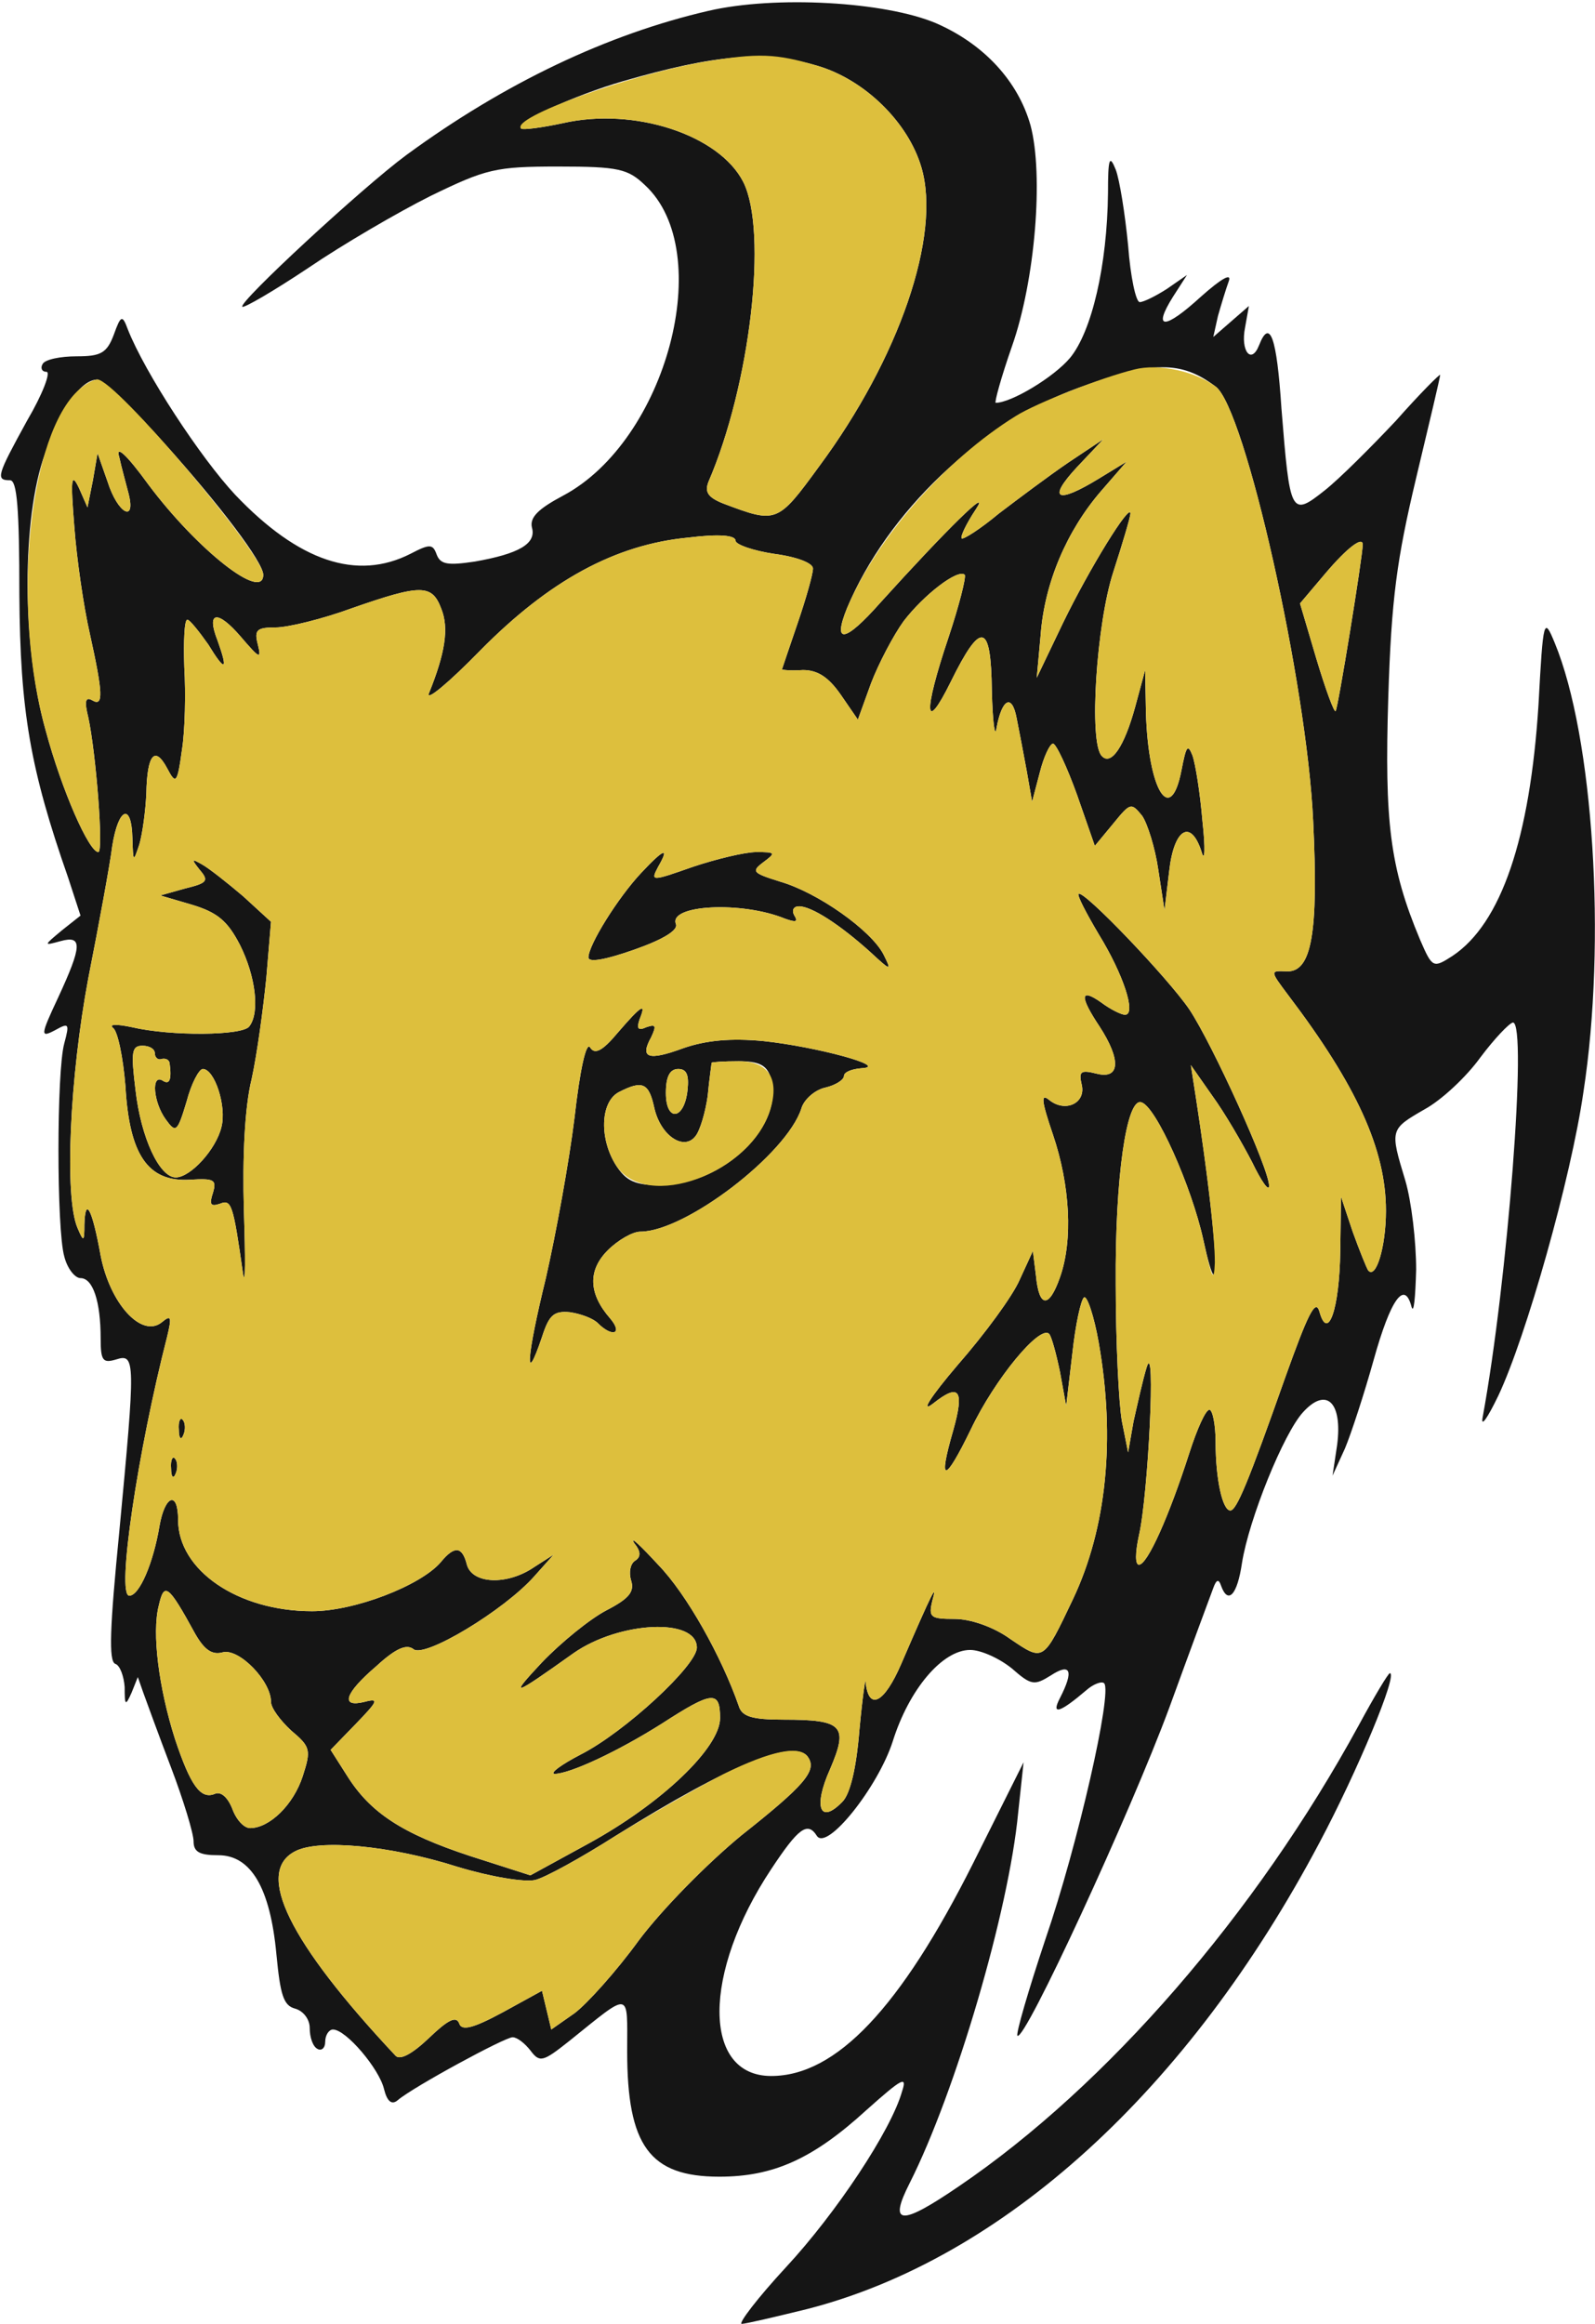
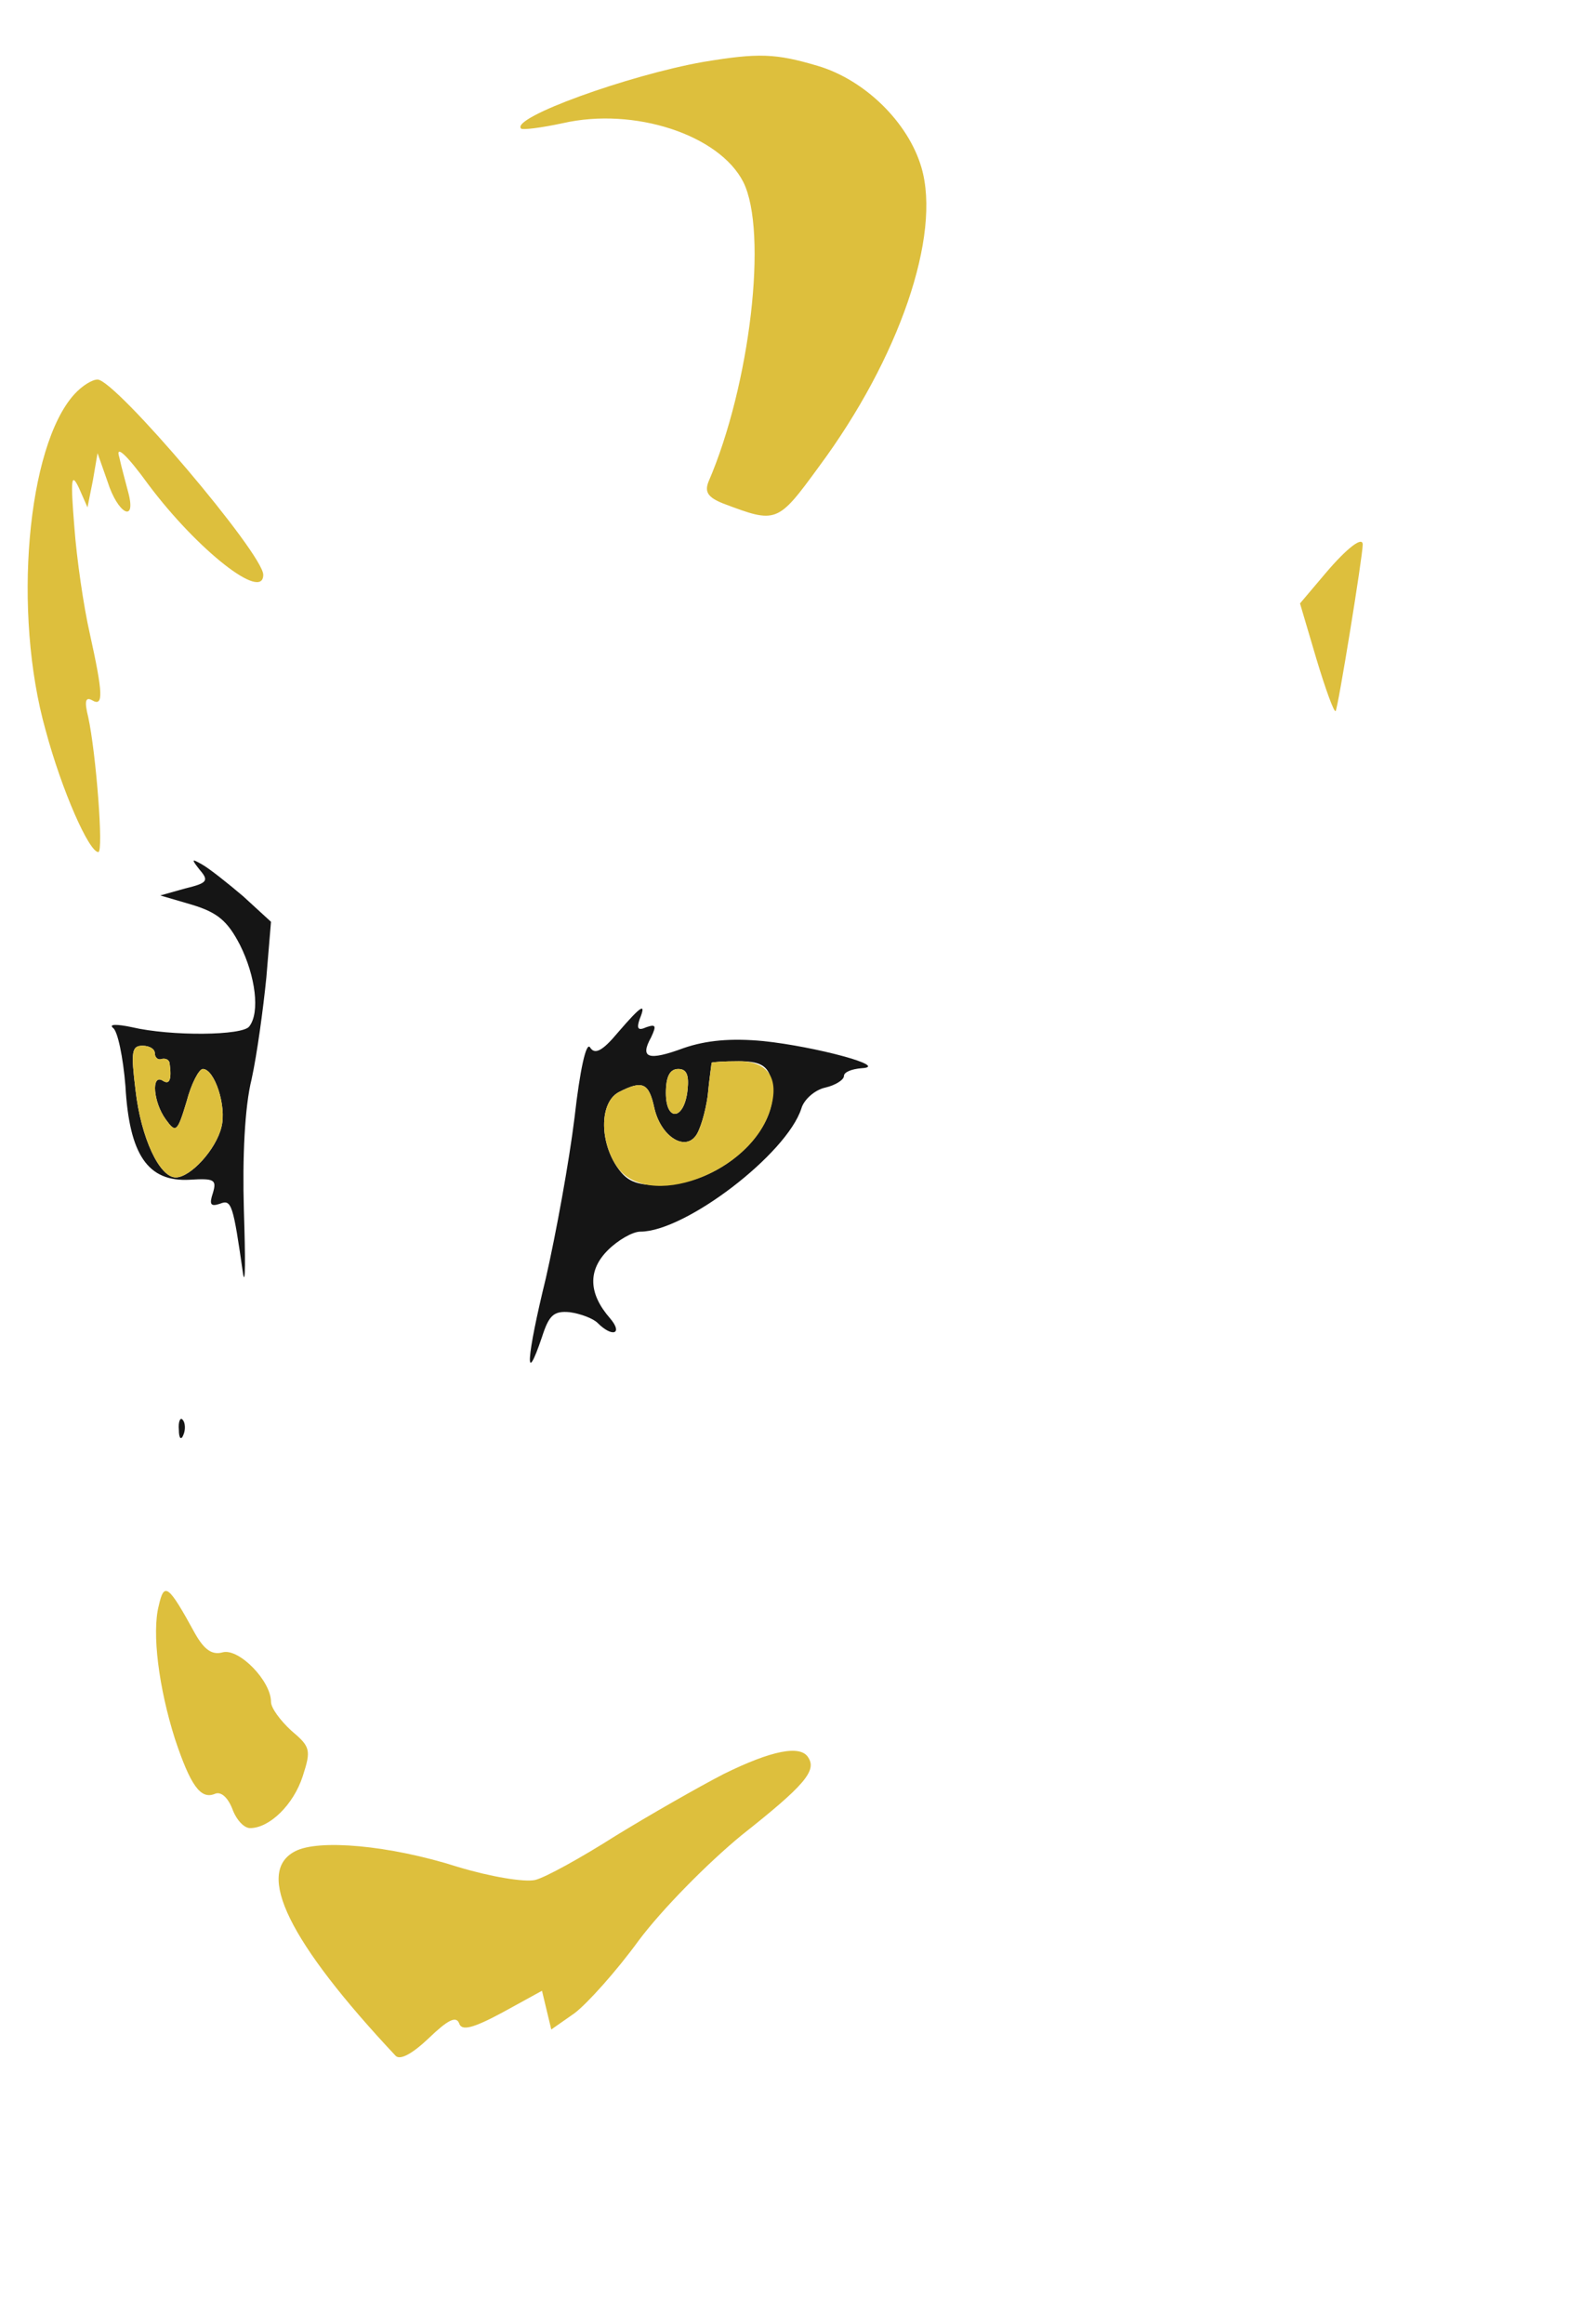
<svg xmlns="http://www.w3.org/2000/svg" version="1.0" width="206pt" height="300pt" viewBox="0 0 206 300" preserveAspectRatio="xMidYMid meet">
  <g transform="translate(0,300) scale(0.1,-0.1)" fill="#151515" stroke="none">
-     <path class="node" id="node1" d="M915 2986 c-130 -30 -263 -93 -390 -186 -57 -42 -218 -191 -212 -196 2 -2 40 20 85 50 44 30 116 72 158 93 72 35 84 38 165 38 78 0 90 -3 112 -24 93 -86 28 -330 -106 -401 -32 -17 -43 -28 -40 -41 6 -21 -17 -34 -74 -44 -34 -5 -44 -4 -49 9 -5 14 -9 14 -34 1 -69 -35 -144 -10 -226 76 -45 48 -117 158 -139 214 -7 19 -9 18 -18 -7 -9 -24 -17 -28 -48 -28 -21 0 -41 -4 -44 -10 -3 -5 -1 -10 5 -10 6 0 -5 -29 -25 -63 -39 -71 -41 -77 -22 -77 9 0 12 -36 12 -148 1 -150 14 -225 63 -365 l16 -49 -24 -19 c-24 -20 -24 -20 -2 -14 29 8 28 -6 -3 -73 -23 -49 -23 -52 -4 -42 18 10 19 9 12 -17 -10 -36 -10 -240 0 -275 4 -16 14 -28 21 -28 16 0 26 -30 26 -78 0 -29 3 -32 20 -27 25 8 25 -1 4 -223 -12 -122 -14 -167 -5 -170 6 -2 11 -16 12 -30 0 -24 1 -25 9 -7 l8 20 7 -20 c4 -11 20 -55 36 -97 16 -42 29 -85 29 -95 0 -14 8 -18 32 -18 42 0 67 -42 75 -128 5 -52 9 -66 24 -70 11 -3 19 -14 19 -25 0 -12 4 -24 10 -27 5 -3 10 1 10 9 0 9 5 16 10 16 17 0 60 -51 66 -77 4 -16 10 -21 18 -14 20 17 138 81 148 81 6 0 16 -8 23 -17 12 -16 16 -15 50 12 81 65 75 66 75 -13 0 -122 29 -162 119 -162 70 0 121 23 190 86 46 41 53 45 46 24 -14 -50 -85 -157 -150 -227 -37 -40 -62 -73 -57 -73 5 0 43 9 84 19 254 65 493 283 662 602 49 92 102 219 91 219 -2 0 -20 -30 -40 -67 -133 -244 -326 -466 -516 -595 -76 -52 -92 -51 -64 4 59 117 128 351 140 478 l7 65 -65 -130 c-94 -187 -177 -275 -261 -275 -89 0 -89 133 0 267 35 53 47 62 59 43 13 -20 79 63 98 122 21 67 64 118 100 118 14 0 38 -11 54 -24 25 -22 29 -22 50 -9 26 17 30 6 12 -29 -12 -23 0 -19 34 10 9 8 20 12 23 9 11 -11 -34 -209 -76 -331 -22 -66 -38 -121 -36 -124 9 -9 146 288 196 423 28 77 54 147 57 155 4 11 7 12 10 3 9 -25 21 -12 27 29 9 57 54 168 79 195 30 33 51 13 44 -42 l-6 -40 16 35 c8 19 25 71 37 114 22 79 40 104 49 69 3 -10 5 12 6 48 0 36 -6 88 -14 115 -20 66 -20 66 25 92 22 12 54 42 72 67 18 24 37 44 42 45 19 0 -7 -335 -39 -509 -3 -15 6 -2 20 27 36 76 94 281 110 392 30 194 13 459 -37 580 -14 34 -15 32 -21 -80 -11 -172 -48 -282 -111 -324 -25 -16 -26 -16 -42 21 -39 93 -46 152 -41 313 4 127 11 178 36 283 17 71 31 130 31 133 0 2 -26 -24 -57 -59 -32 -34 -73 -75 -92 -90 -44 -35 -45 -31 -56 106 -6 92 -15 117 -29 81 -10 -25 -24 -7 -18 23 l5 28 -23 -20 -23 -20 6 27 c4 14 10 34 14 45 4 11 -9 4 -36 -20 -47 -43 -63 -43 -36 0 l18 28 -26 -18 c-14 -9 -30 -17 -35 -17 -5 0 -12 33 -15 73 -4 41 -11 85 -16 98 -8 20 -10 15 -10 -30 -1 -94 -21 -179 -49 -213 -21 -25 -76 -58 -96 -58 -2 0 7 33 21 73 30 85 41 221 24 285 -16 57 -60 105 -122 132 -66 28 -208 36 -294 16z m141 -71 c61 -18 117 -73 134 -131 26 -88 -29 -247 -132 -386 -54 -74 -55 -74 -124 -48 -20 8 -24 15 -19 28 54 125 77 323 45 387 -31 61 -141 97 -233 76 -28 -6 -52 -9 -54 -7 -8 8 69 43 131 61 121 35 184 40 252 20z m514 -414 c38 -28 118 -384 126 -561 7 -145 -2 -195 -34 -194 -22 1 -22 1 2 -31 88 -116 126 -199 126 -278 0 -47 -13 -89 -23 -77 -2 3 -11 25 -20 50 l-15 45 -1 -70 c-1 -75 -16 -118 -27 -78 -5 17 -15 -4 -44 -85 -48 -136 -63 -172 -71 -172 -10 0 -19 40 -19 88 0 23 -4 42 -8 42 -5 0 -16 -25 -26 -56 -26 -81 -54 -144 -65 -144 -5 0 -5 15 0 38 12 52 22 256 10 217 -5 -16 -12 -48 -17 -70 l-7 -40 -8 40 c-4 22 -8 102 -8 177 -1 138 14 241 33 235 19 -5 65 -109 80 -177 25 -114 19 -2 -9 180 l-7 45 28 -40 c16 -22 38 -60 51 -85 12 -25 22 -39 22 -31 1 20 -73 183 -103 228 -28 41 -137 155 -143 149 -2 -2 10 -25 26 -52 32 -52 49 -104 34 -104 -5 0 -19 7 -31 16 -27 19 -28 8 -2 -31 28 -43 27 -69 -4 -61 -20 5 -23 3 -19 -14 6 -24 -21 -37 -42 -20 -11 9 -10 -1 5 -45 22 -65 26 -136 9 -184 -14 -40 -27 -40 -31 2 l-4 32 -17 -37 c-9 -21 -45 -70 -80 -110 -35 -41 -49 -63 -32 -50 34 27 41 18 26 -35 -20 -69 -11 -68 23 2 31 65 89 135 101 123 3 -3 9 -25 14 -49 l8 -44 8 68 c4 37 11 69 15 72 4 3 13 -24 19 -58 22 -125 10 -240 -33 -331 -39 -82 -38 -81 -81 -52 -22 16 -52 26 -72 26 -31 0 -34 2 -29 23 7 25 1 14 -40 -81 -22 -51 -42 -61 -46 -24 0 9 -4 -18 -8 -61 -4 -50 -12 -83 -22 -93 -29 -30 -38 -7 -16 42 24 56 17 64 -60 64 -41 0 -54 4 -58 18 -22 63 -67 144 -104 182 -23 25 -37 38 -31 28 9 -11 9 -18 1 -23 -6 -4 -8 -15 -5 -25 5 -15 -3 -24 -32 -39 -21 -11 -58 -41 -83 -67 -43 -46 -39 -45 41 12 59 41 159 46 159 7 0 -23 -93 -109 -150 -138 -25 -13 -40 -24 -34 -25 20 0 82 29 139 65 65 42 75 43 75 7 0 -38 -75 -110 -170 -162 l-75 -41 -78 25 c-88 29 -129 56 -159 104 l-21 33 33 34 c28 29 30 33 11 28 -32 -8 -26 11 15 46 25 23 39 29 48 22 14 -12 117 50 156 94 l25 28 -25 -16 c-35 -24 -80 -22 -87 3 -6 24 -16 25 -34 3 -26 -30 -111 -63 -166 -63 -96 0 -173 53 -173 118 0 38 -17 32 -24 -8 -8 -48 -26 -90 -39 -90 -17 0 11 187 49 335 6 25 5 28 -7 18 -26 -21 -67 24 -79 86 -11 61 -20 77 -21 40 0 -22 -1 -23 -9 -4 -17 40 -10 194 14 322 14 71 28 147 31 171 8 50 25 56 26 10 1 -31 1 -32 9 -8 4 14 8 43 9 66 1 50 11 62 27 32 11 -21 13 -20 19 24 4 25 5 73 3 107 -1 33 0 61 4 61 3 0 15 -15 27 -32 22 -36 26 -34 12 5 -15 38 0 40 30 5 24 -28 27 -30 22 -10 -5 19 -1 22 23 22 16 0 61 11 99 25 89 31 103 31 115 -1 10 -25 5 -57 -16 -109 -4 -11 26 14 67 56 88 89 173 136 268 145 40 5 61 3 61 -4 0 -5 23 -13 50 -17 30 -4 50 -12 50 -19 0 -7 -9 -39 -20 -71 -11 -32 -20 -59 -20 -59 0 -1 12 -2 27 -1 19 0 33 -9 49 -32 l22 -32 17 47 c10 26 29 62 42 80 26 34 70 68 79 60 2 -3 -7 -39 -21 -81 -33 -98 -31 -126 3 -57 39 79 52 77 53 -12 1 -40 4 -62 6 -48 7 38 20 45 26 13 3 -15 9 -46 13 -68 l7 -40 10 38 c5 20 13 37 17 37 4 0 18 -30 31 -66 l23 -66 24 29 c22 27 23 27 37 10 7 -10 17 -42 21 -70 l8 -52 6 50 c6 55 28 69 42 25 4 -14 5 4 1 40 -3 36 -9 74 -13 85 -6 15 -8 12 -14 -19 -14 -73 -43 -27 -46 74 l-1 55 -13 -48 c-14 -51 -31 -76 -43 -63 -17 17 -7 171 15 238 12 37 22 71 22 75 0 15 -53 -71 -87 -141 l-34 -71 5 55 c5 68 34 135 78 186 l33 38 -36 -22 c-54 -33 -67 -27 -28 15 l34 36 -45 -30 c-25 -17 -65 -47 -90 -66 -24 -20 -46 -34 -48 -32 -2 2 6 19 18 37 22 33 -37 -25 -123 -120 -46 -52 -62 -54 -43 -7 52 124 172 238 298 284 96 35 133 36 178 2z m-1358 -73 c72 -80 128 -154 128 -170 0 -35 -85 32 -148 116 -29 40 -43 52 -38 36 3 -14 9 -35 12 -47 10 -39 -14 -26 -27 15 l-13 37 -6 -35 -7 -35 -11 25 c-10 21 -11 12 -6 -50 3 -41 12 -103 20 -138 17 -77 18 -95 3 -86 -9 5 -10 -2 -5 -22 10 -46 20 -174 13 -174 -12 0 -47 79 -68 157 -31 110 -31 274 -1 357 23 62 47 96 68 96 6 0 46 -37 86 -82z m1548 -131 c0 -15 -32 -212 -35 -215 -2 -2 -13 28 -25 68 l-21 71 33 39 c28 33 48 48 48 37z m-1508 -1406 c12 -21 22 -28 36 -24 21 5 62 -37 62 -64 0 -8 12 -24 26 -37 25 -21 26 -25 15 -59 -12 -37 -43 -67 -68 -67 -8 0 -18 11 -23 25 -6 15 -15 23 -23 19 -18 -7 -31 11 -51 71 -21 66 -30 137 -21 172 7 31 12 28 47 -36z m792 -160 c11 -17 -5 -36 -86 -100 -45 -37 -103 -96 -133 -136 -29 -40 -67 -82 -83 -94 l-30 -21 -6 25 -6 25 -51 -28 c-39 -21 -53 -24 -56 -14 -4 10 -15 4 -39 -19 -21 -20 -37 -29 -43 -23 -138 147 -182 237 -130 264 30 16 122 8 210 -20 43 -13 86 -20 100 -17 13 3 60 29 104 57 149 93 233 127 249 101z" />
-     <path class="node" id="node2" d="M828 1873 c-30 -32 -68 -93 -68 -109 0 -7 22 -3 59 10 37 13 57 25 54 33 -10 25 85 30 141 7 14 -5 17 -4 12 4 -4 7 -1 12 6 12 16 0 52 -23 92 -59 27 -25 28 -25 17 -3 -16 31 -85 80 -134 94 -35 11 -37 13 -21 25 16 12 16 13 -9 13 -15 0 -52 -9 -82 -19 -54 -19 -55 -19 -45 0 15 26 8 24 -22 -8z" />
    <path class="node" id="node3" d="M258 1877 c12 -14 10 -17 -19 -24 l-32 -9 41 -12 c33 -10 46 -21 62 -52 20 -40 26 -87 12 -105 -8 -12 -101 -13 -152 -1 -19 4 -30 4 -24 -1 6 -4 13 -38 16 -75 5 -89 29 -124 83 -121 32 2 35 0 30 -17 -5 -15 -3 -18 9 -14 15 6 17 0 30 -91 3 -16 3 20 1 82 -2 69 1 134 10 170 7 32 15 91 19 131 l6 72 -36 33 c-20 17 -44 36 -53 41 -14 8 -14 7 -3 -7z m-58 -237 c0 -5 4 -9 9 -7 5 1 9 -1 10 -5 3 -22 0 -29 -9 -23 -15 9 -12 -28 4 -50 13 -18 15 -17 27 23 6 23 16 42 21 42 15 0 31 -48 24 -75 -7 -29 -40 -65 -59 -65 -21 0 -45 51 -52 113 -6 49 -5 57 9 57 9 0 16 -4 16 -10z" />
    <path class="node" id="node4" d="M798 1667 c-20 -24 -30 -29 -36 -19 -5 7 -13 -29 -20 -91 -7 -57 -24 -150 -37 -207 -25 -102 -28 -144 -5 -76 9 28 15 34 36 32 14 -2 30 -8 36 -14 19 -19 33 -14 16 6 -28 32 -29 62 -3 88 13 13 32 24 42 24 58 0 189 100 208 159 3 11 17 24 31 27 13 3 24 10 24 15 0 5 10 9 23 10 37 2 -60 28 -127 35 -42 4 -74 1 -103 -9 -46 -17 -57 -13 -42 14 7 15 6 17 -6 13 -11 -5 -13 -2 -9 10 9 22 3 19 -28 -17z m197 -57 c20 -62 -60 -140 -143 -140 -31 0 -43 5 -56 25 -22 34 -21 82 3 95 31 16 39 12 46 -20 8 -36 38 -56 53 -37 6 7 13 31 16 52 2 22 5 41 5 43 1 1 16 2 35 2 26 0 36 -5 41 -20z m-107 -17 c-4 -39 -28 -42 -28 -4 0 21 5 31 16 31 11 0 14 -8 12 -27z" />
    <path class="node" id="node5" d="M231 1154 c0 -11 3 -14 6 -6 3 7 2 16 -1 19 -3 4 -6 -2 -5 -13z" />
-     <path class="node" id="node6" d="M221 1104 c0 -11 3 -14 6 -6 3 7 2 16 -1 19 -3 4 -6 -2 -5 -13z" />
  </g>
  <g transform="translate(0,300) scale(0.1,-0.1)" fill="#DDBF3D" stroke="none">
    <path class="node" id="node9" d="M908 2920 c-96 -17 -249 -72 -235 -86 2 -2 26 1 54 7 92 21 202 -15 233 -76 32 -64 9 -262 -45 -387 -5 -13 -1 -20 19 -28 69 -26 70 -26 124 48 103 139 158 298 132 386 -17 58 -73 113 -134 131 -54 16 -76 17 -148 5z" />
-     <path class="node" id="node10" d="M1465 2523 c-41 -10 -126 -43 -153 -60 -92 -57 -180 -158 -218 -248 -19 -47 -3 -45 43 7 86 95 145 153 123 120 -12 -18 -20 -35 -18 -37 2 -2 24 12 48 32 25 19 65 49 90 66 l45 30 -34 -36 c-39 -42 -26 -48 28 -15 l36 22 -33 -38 c-44 -51 -73 -118 -78 -186 l-5 -55 34 71 c34 70 87 156 87 141 0 -4 -10 -38 -22 -75 -22 -67 -32 -221 -15 -238 12 -13 29 12 43 63 l13 48 1 -55 c3 -101 32 -147 46 -74 6 31 8 34 14 19 4 -11 10 -49 13 -85 4 -36 3 -54 -1 -40 -14 44 -36 30 -42 -25 l-6 -50 -8 52 c-4 28 -14 60 -21 70 -14 17 -15 17 -37 -10 l-24 -29 -23 66 c-13 36 -27 66 -31 66 -4 0 -12 -17 -17 -37 l-10 -38 -7 40 c-4 22 -10 53 -13 68 -6 32 -19 25 -26 -13 -2 -14 -5 8 -6 48 -1 89 -14 91 -53 12 -34 -69 -36 -41 -3 57 14 42 23 78 21 81 -9 8 -53 -26 -79 -60 -13 -18 -32 -54 -42 -80 l-17 -47 -22 32 c-16 23 -30 32 -49 32 -15 -1 -27 0 -27 1 0 0 9 27 20 59 11 32 20 64 20 71 0 7 -20 15 -50 19 -27 4 -50 12 -50 17 0 7 -21 9 -61 4 -95 -9 -180 -56 -268 -145 -41 -42 -71 -67 -67 -56 21 52 26 84 16 109 -12 32 -26 32 -115 1 -38 -14 -83 -25 -99 -25 -24 0 -28 -3 -23 -22 5 -20 2 -18 -22 10 -30 35 -45 33 -30 -5 14 -39 10 -41 -12 -5 -12 17 -24 32 -27 32 -4 0 -5 -28 -4 -61 2 -34 1 -82 -3 -107 -6 -44 -8 -45 -19 -24 -16 30 -26 18 -27 -32 -1 -23 -5 -52 -9 -66 -8 -24 -8 -23 -9 8 -1 46 -18 40 -26 -10 -3 -24 -17 -100 -31 -171 -24 -128 -31 -282 -14 -322 8 -19 9 -18 9 4 1 37 10 21 21 -40 12 -62 53 -107 79 -86 12 10 13 7 7 -18 -38 -148 -66 -335 -49 -335 13 0 31 42 39 90 7 40 24 46 24 8 0 -65 77 -118 173 -118 55 0 140 33 166 63 18 22 28 21 34 -3 7 -25 52 -27 87 -3 l25 16 -25 -28 c-39 -44 -142 -106 -156 -94 -9 7 -23 1 -48 -22 -41 -35 -47 -54 -15 -46 19 5 17 1 -11 -28 l-33 -34 21 -33 c30 -48 71 -75 159 -104 l78 -25 75 41 c95 52 170 124 170 162 0 36 -10 35 -75 -7 -57 -36 -119 -65 -139 -65 -6 1 9 12 34 25 57 29 150 115 150 138 0 39 -100 34 -159 -7 -80 -57 -84 -58 -41 -12 25 26 62 56 83 67 29 15 37 24 32 39 -3 10 -1 21 5 25 8 5 8 12 -1 23 -6 10 8 -3 31 -28 37 -38 82 -119 104 -182 4 -14 17 -18 58 -18 77 0 84 -8 60 -64 -22 -49 -13 -72 16 -42 10 10 18 43 22 93 4 43 8 70 8 61 4 -37 24 -27 46 24 41 95 47 106 40 81 -5 -21 -2 -23 29 -23 20 0 50 -10 72 -26 43 -29 42 -30 81 52 43 91 55 206 33 331 -6 34 -15 61 -19 58 -4 -3 -11 -35 -15 -72 l-8 -68 -8 44 c-5 24 -11 46 -14 49 -12 12 -70 -58 -101 -123 -34 -70 -43 -71 -23 -2 15 53 8 62 -26 35 -17 -13 -3 9 32 50 35 40 71 89 80 110 l17 37 4 -32 c4 -42 17 -42 31 -2 17 48 13 119 -9 184 -15 44 -16 54 -5 45 21 -17 48 -4 42 20 -4 17 -1 19 19 14 31 -8 32 18 4 61 -26 39 -25 50 2 31 12 -9 26 -16 31 -16 15 0 -2 52 -34 104 -16 27 -28 50 -26 52 6 6 115 -108 143 -149 30 -45 104 -208 103 -228 0 -8 -10 6 -22 31 -13 25 -35 63 -51 85 l-28 40 7 -45 c16 -106 24 -177 24 -210 -1 -27 -4 -21 -15 30 -15 68 -61 172 -80 177 -19 6 -34 -97 -33 -235 0 -75 4 -155 8 -177 l8 -40 7 40 c5 22 12 54 17 70 12 39 2 -165 -10 -217 -5 -23 -5 -38 0 -38 11 0 39 63 65 144 10 31 21 56 26 56 4 0 8 -19 8 -42 0 -48 9 -88 19 -88 8 0 23 36 71 172 29 81 39 102 44 85 11 -40 26 3 27 78 l1 70 15 -45 c9 -25 18 -47 20 -50 10 -12 23 30 23 77 0 79 -38 162 -126 278 -24 32 -24 32 -2 31 32 -1 41 49 34 194 -8 177 -88 533 -126 561 -27 20 -74 30 -105 22z m-615 -642 c-10 -19 -9 -19 45 0 30 10 67 19 82 19 25 0 25 -1 9 -13 -16 -12 -14 -14 21 -25 49 -14 118 -63 134 -94 11 -22 10 -22 -17 3 -40 36 -76 59 -92 59 -7 0 -10 -5 -6 -12 5 -8 2 -9 -12 -4 -56 23 -151 18 -141 -7 3 -8 -17 -20 -54 -33 -37 -13 -59 -17 -59 -10 0 16 38 77 68 109 30 32 37 34 22 8z m-536 -38 l36 -33 -6 -72 c-4 -40 -12 -99 -19 -131 -9 -36 -12 -101 -10 -170 2 -62 2 -98 -1 -82 -13 91 -15 97 -30 91 -12 -4 -14 -1 -9 14 5 17 2 19 -30 17 -54 -3 -78 32 -83 121 -3 37 -10 71 -16 75 -6 5 5 5 24 1 51 -12 144 -11 152 1 14 18 8 65 -12 105 -16 31 -29 42 -62 52 l-41 12 32 9 c29 7 31 10 19 24 -11 14 -11 15 3 7 9 -5 33 -24 53 -41z m512 -159 c-4 -12 -2 -15 9 -10 12 4 13 2 6 -13 -15 -27 -4 -31 42 -14 29 10 61 13 103 9 67 -7 164 -33 127 -35 -13 -1 -23 -5 -23 -10 0 -5 -11 -12 -24 -15 -14 -3 -28 -16 -31 -27 -19 -59 -150 -159 -208 -159 -10 0 -29 -11 -42 -24 -26 -26 -25 -56 3 -88 17 -20 3 -25 -16 -6 -6 6 -22 12 -36 14 -21 2 -27 -4 -36 -32 -23 -68 -20 -26 5 76 13 57 30 150 37 207 7 62 15 98 20 91 6 -10 16 -5 36 19 31 36 37 39 28 17z m-589 -536 c-3 -8 -6 -5 -6 6 -1 11 2 17 5 13 3 -3 4 -12 1 -19z m-10 -50 c-3 -8 -6 -5 -6 6 -1 11 2 17 5 13 3 -3 4 -12 1 -19z" />
    <path class="node" id="node11" d="M175 1593 c7 -62 31 -113 52 -113 19 0 52 36 59 65 7 27 -9 75 -24 75 -5 0 -15 -19 -21 -42 -12 -40 -14 -41 -27 -23 -16 22 -19 59 -4 50 9 -6 12 1 9 23 -1 4 -5 6 -10 5 -5 -2 -9 2 -9 7 0 6 -7 10 -16 10 -14 0 -15 -8 -9 -57z" />
    <path class="node" id="node12" d="M919 1628 c0 -2 -3 -21 -5 -43 -3 -21 -10 -45 -16 -52 -15 -19 -45 1 -53 37 -7 32 -15 36 -46 20 -24 -13 -25 -61 -3 -95 39 -59 174 -10 199 73 12 40 -3 62 -41 62 -19 0 -34 -1 -35 -2z" />
    <path class="node" id="node13" d="M860 1589 c0 -38 24 -35 28 4 2 19 -1 27 -12 27 -11 0 -16 -10 -16 -31z" />
-     <path class="node" id="node14" d="M96 2491 c-61 -67 -80 -282 -37 -434 21 -78 56 -157 68 -157 7 0 -3 128 -13 174 -5 20 -4 27 5 22 15 -9 14 9 -3 86 -8 35 -17 97 -20 138 -5 62 -4 71 6 50 l11 -25 7 35 6 35 13 -37 c13 -41 37 -54 27 -15 -3 12 -9 33 -12 47 -5 16 9 4 38 -36 63 -84 148 -151 148 -116 0 27 -191 252 -214 252 -7 0 -20 -8 -30 -19z" />
+     <path class="node" id="node14" d="M96 2491 c-61 -67 -80 -282 -37 -434 21 -78 56 -157 68 -157 7 0 -3 128 -13 174 -5 20 -4 27 5 22 15 -9 14 9 -3 86 -8 35 -17 97 -20 138 -5 62 -4 71 6 50 l11 -25 7 35 6 35 13 -37 c13 -41 37 -54 27 -15 -3 12 -9 33 -12 47 -5 16 9 4 38 -36 63 -84 148 -151 148 -116 0 27 -191 252 -214 252 -7 0 -20 -8 -30 -19" />
    <path class="node" id="node16" d="M1712 2260 l-33 -39 21 -71 c12 -40 23 -70 25 -68 3 3 35 200 35 215 0 11 -20 -4 -48 -37z" />
    <path class="node" id="node18" d="M205 927 c-9 -35 0 -106 21 -172 20 -60 33 -78 51 -71 8 4 17 -4 23 -19 5 -14 15 -25 23 -25 25 0 56 30 68 67 11 34 10 38 -15 59 -14 13 -26 29 -26 37 0 27 -41 69 -62 64 -14 -4 -24 3 -36 24 -35 64 -40 67 -47 36z" />
    <path class="node" id="node19" d="M935 710 c-33 -17 -96 -53 -140 -80 -44 -28 -91 -54 -104 -57 -14 -3 -57 4 -100 17 -88 28 -180 36 -210 20 -52 -27 -8 -117 130 -264 6 -6 22 3 43 23 24 23 35 29 39 19 3 -10 17 -7 56 14 l51 28 6 -25 6 -25 30 21 c16 12 54 54 83 94 30 40 88 99 133 136 81 64 97 83 86 100 -10 17 -48 9 -109 -21z" />
  </g>
</svg>